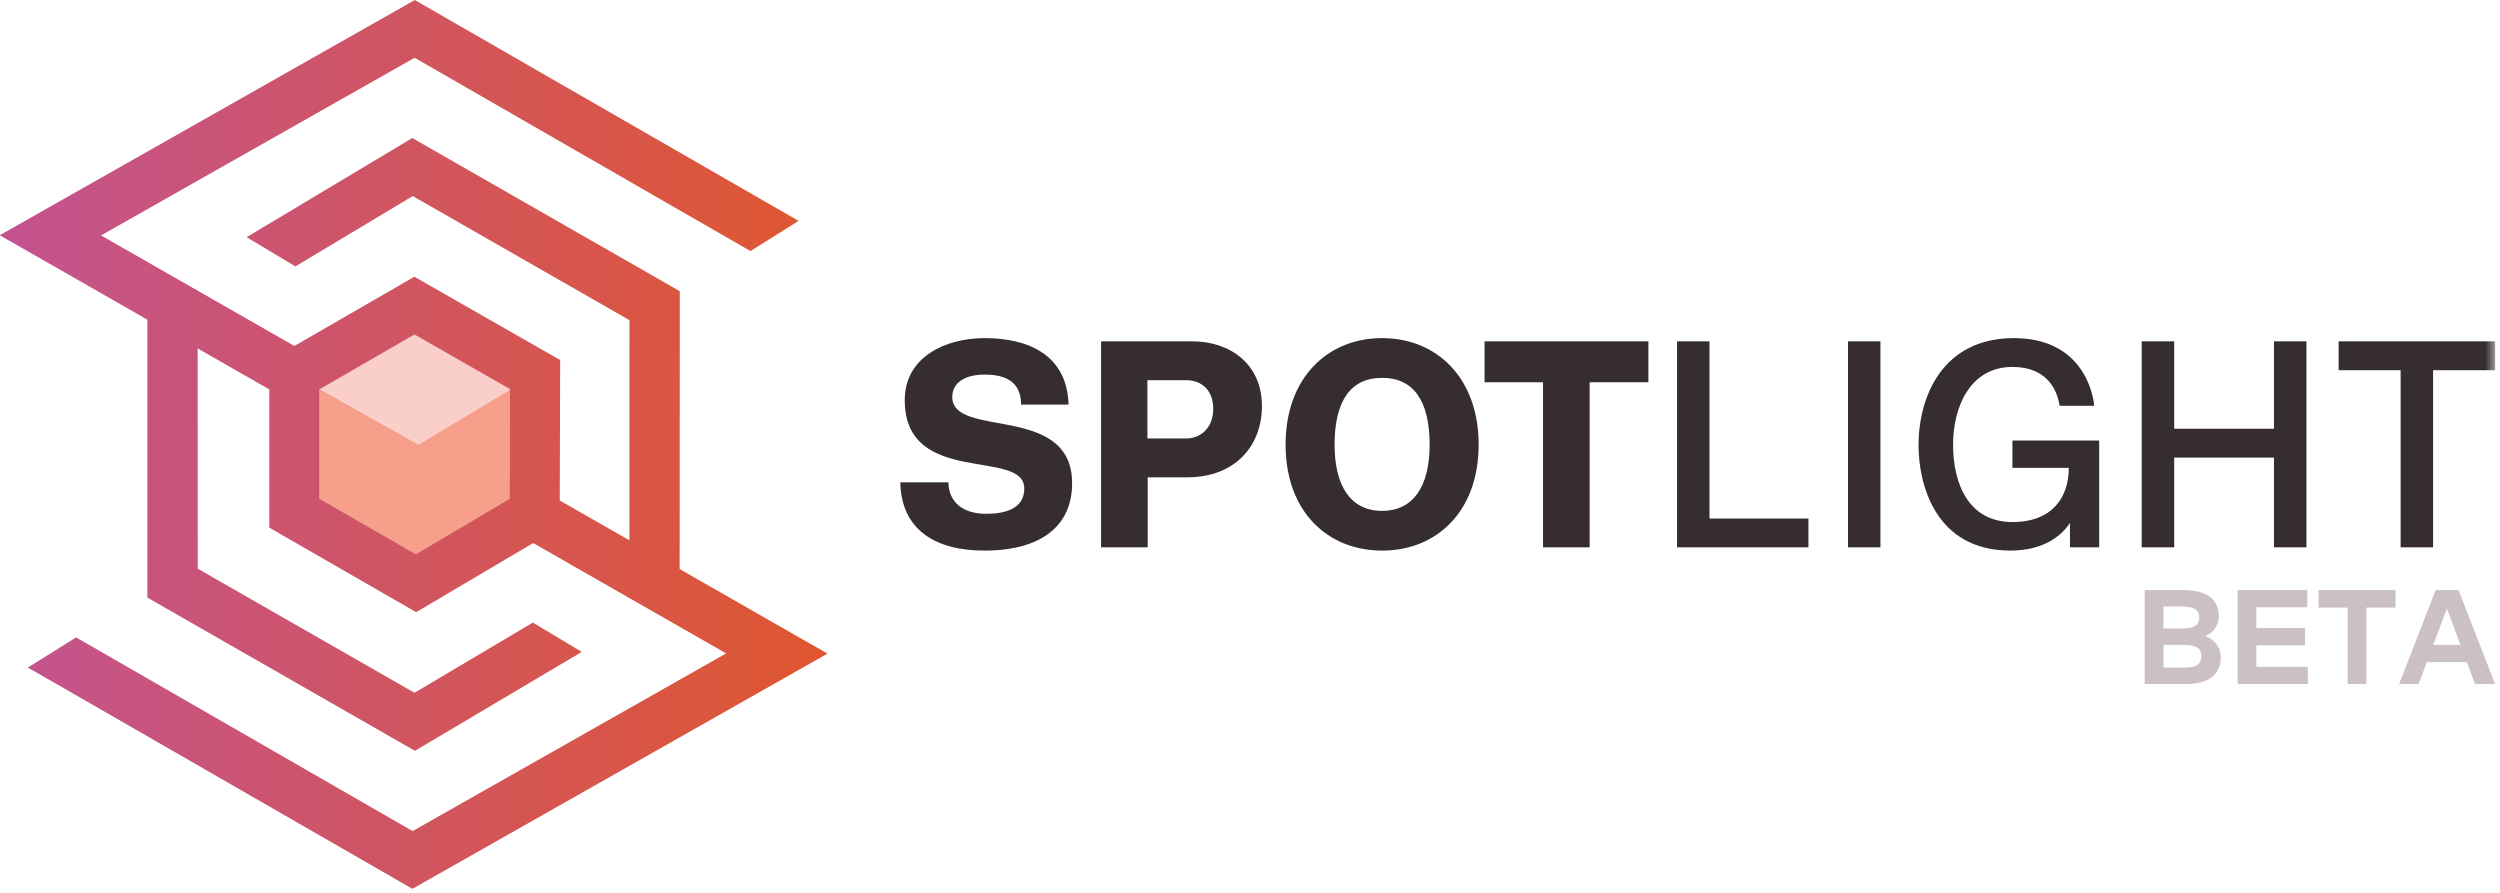
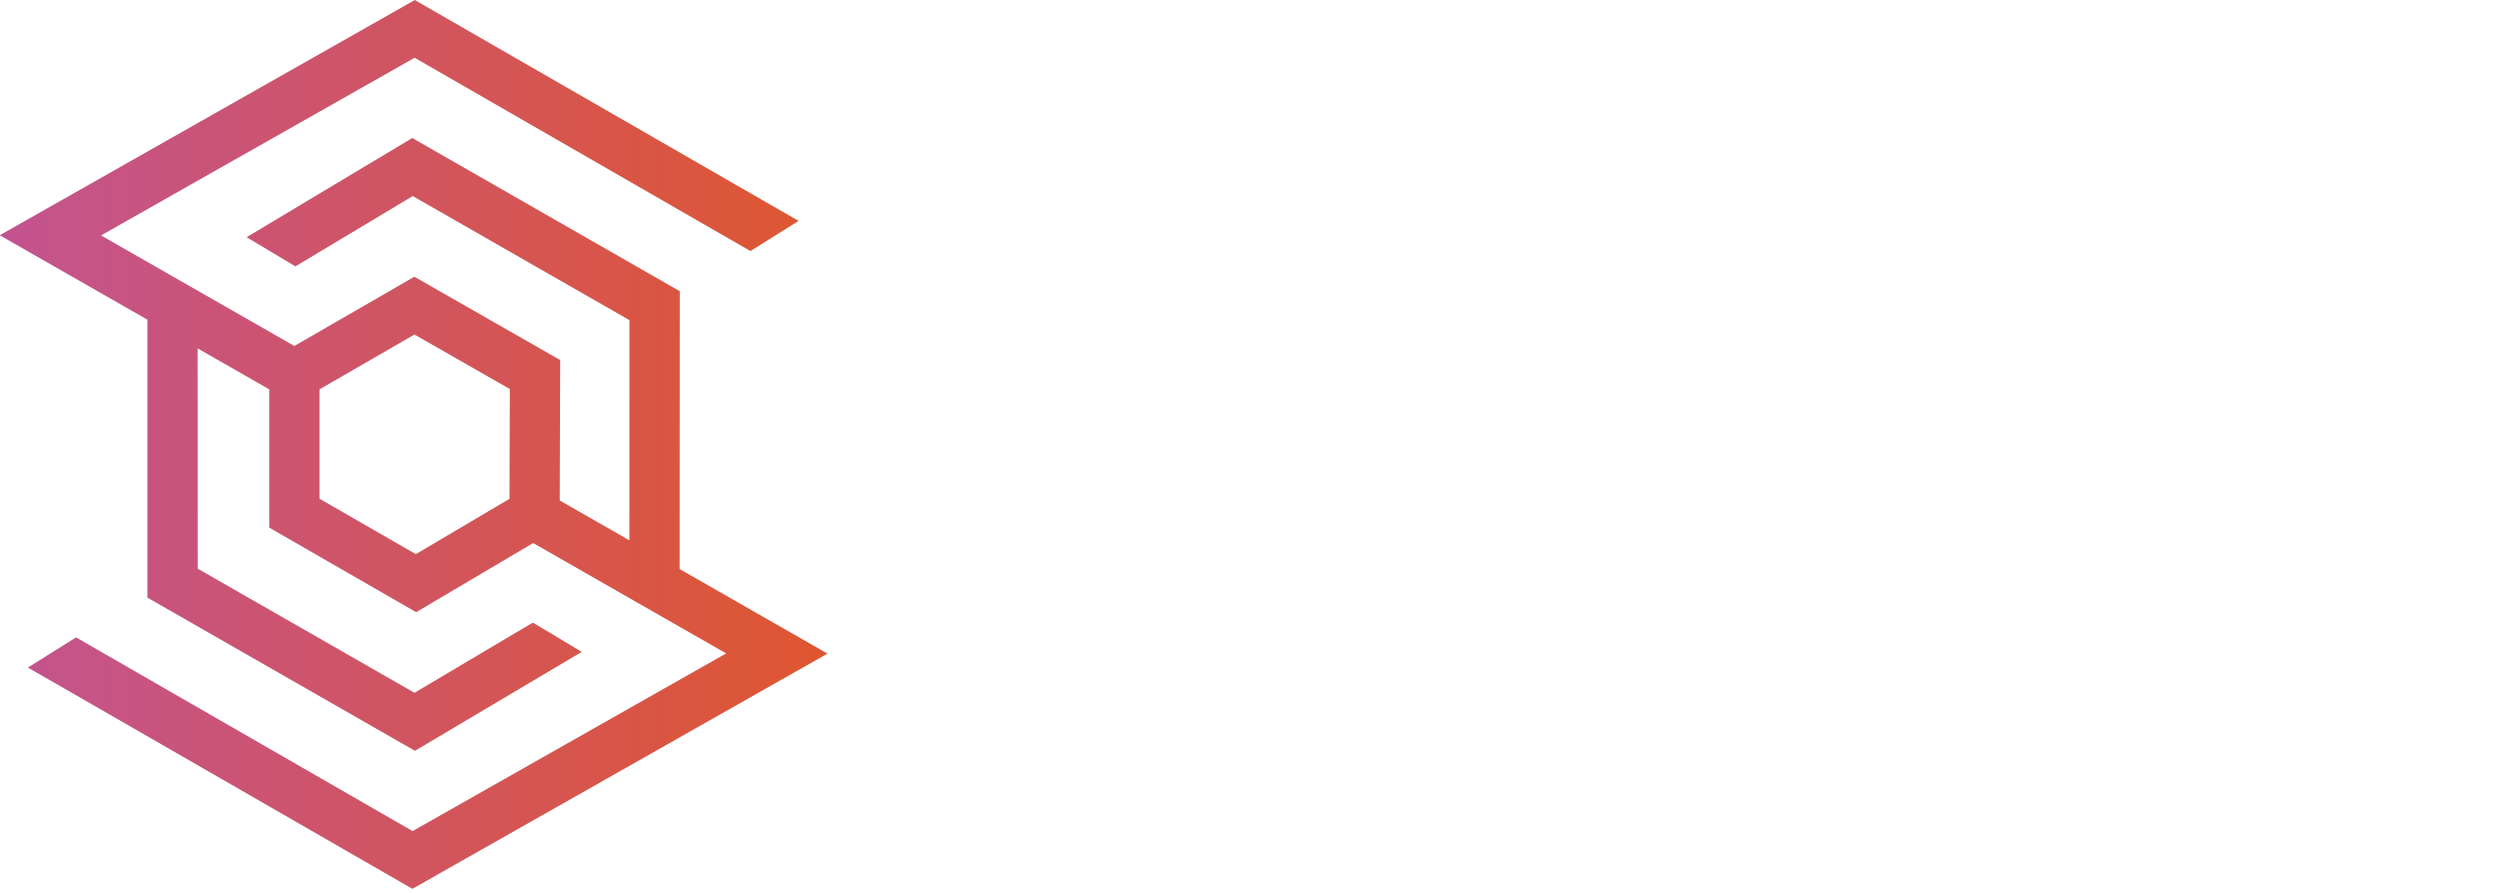
<svg xmlns="http://www.w3.org/2000/svg" xmlns:xlink="http://www.w3.org/1999/xlink" width="266" height="95" viewBox="0 0 266 95">
  <title>Group</title>
  <defs>
-     <path id="a" d="M0 94.61h265.509V.044H0z" />
    <linearGradient x1="100%" y1="50%" x2="-13.23%" y2="50%" id="c">
      <stop stop-color="#DF562F" offset="0%" />
      <stop stop-color="#BF539D" offset="100%" />
    </linearGradient>
  </defs>
  <g fill="none" fill-rule="evenodd">
    <g transform="translate(-.031 -.04)">
-       <path d="M101.352 42.277c0 4.478 12.752.626 12.752 9.176 0 4.383-3.078 7.17-9.36 7.17-5.277 0-8.826-2.286-8.92-7.265h5.12c0 1.691 1.099 3.35 4.02 3.35 2.073 0 4.052-.563 4.052-2.692 0-4.321-12.721-.126-12.721-9.394 0-4.634 4.366-6.607 8.512-6.607 4.586 0 8.763 1.753 8.92 7.077h-5.056c0-1.347-.472-3.195-3.833-3.195-2.48 0-3.486 1.096-3.486 2.38zm24.878 4.416h-4.115v-6.2h4.115c1.665 0 2.89 1.064 2.89 3.068 0 1.88-1.225 3.132-2.89 3.132m.66-10.334h-9.706v21.92h4.963v-7.453h4.208c5.152 0 7.947-3.414 7.947-7.578 0-4.478-3.392-6.89-7.413-6.89m20.198 18.037c-3.36 0-5.057-2.66-5.057-7.045 0-4.634 1.696-7.108 5.057-7.108 3.36 0 5.056 2.474 5.056 7.108 0 4.384-1.695 7.045-5.056 7.045m0-18.38c-5.78 0-10.271 4.196-10.271 11.335 0 7.14 4.491 11.273 10.27 11.273 5.78 0 10.272-4.133 10.272-11.273s-4.492-11.335-10.271-11.335m10.901 4.697h6.22v17.566h4.961V40.712h6.251v-4.353h-17.432zm23.935-4.353h-3.455v21.92h13.978v-3.07h-10.523z" fill="#352D32" />
      <mask id="b" fill="#fff">
        <use xlink:href="#a" />
      </mask>
      <path fill="#352D32" mask="url(#b)" d="M196.656 58.278h3.454V36.36h-3.454zm17.494-8.454h6c0 3.037-1.665 5.761-6 5.761-4.68 0-6.313-4.102-6.313-8.235 0-3.977 1.79-8.267 6.314-8.267 2.638 0 4.554 1.284 5.025 4.134h3.676c-.127-1.503-1.352-7.202-8.544-7.202-7.601 0-10.146 6.231-10.146 11.397 0 4.071 1.728 11.21 9.769 11.21 3.643 0 5.497-1.658 6.345-2.943v2.6h3.109V46.91h-9.234v2.913zm27.831-4.165h-10.616v-9.3h-3.456v21.92h3.456v-9.551h10.616v9.55h3.456V36.36h-3.456zm6.88-9.3v3.069h6.596v18.85h3.455v-18.85h6.596v-3.069z" />
    </g>
-     <path fill="#F69F8B" d="M33.998 53.065l10.245 5.896 9.965-5.888.036-11.615-9.715 5.826-10.496-5.88-.035.02z" />
-     <path fill="#FACEC9" d="M54.244 41.458v-.066l-10.146-5.797-10.065 5.81 10.496 5.88z" />
    <path d="M34.03 53.729V42.088l.035-.02 10.065-5.81 10.146 5.798v.066l-.037 11.615-9.965 5.888L34.03 53.73zM44.166.666L0 25.693l15.713 8.985V64.25l28.466 16.3 17.752-10.527-5.206-3.115-12.593 7.468-23.06-13.204-.01-23.435 7.621 4.358v14.711L44.31 65.8l12.45-7.356 20.534 11.742L43.93 89.091 10.274 69.719l-2.149-1.236-2.43 1.52-2.702 1.691 3.818 2.187 37.1 21.353 44.165-25.026-15.73-8.996.017-29.562-28.466-16.3-17.626 10.551 5.193 3.108 12.48-7.484 23.06 13.203L67 58.155l-7.413-4.24.047-14.941-15.516-8.866-12.766 7.368-20.568-11.762L44.145 6.81l33.59 19.333.01.006 2.136 1.226 2.582-1.617L85 24.167l-3.886-2.235L44.166.666z" fill="url(#c)" transform="translate(-.031 -.664)" />
-     <path d="M232.286 62.781c2.328 0 3.792.865 3.792 2.772 0 1.007-.62 1.821-1.45 2.121.915.307 1.665 1.164 1.665 2.243 0 1.914-1.365 2.864-3.765 2.864H228.2v-10h4.086zm-2.093 5.843v2.4l2.235.007c1.108 0 1.793-.257 1.793-1.214 0-.943-.685-1.193-1.793-1.193h-2.235zm0-4.086v2.336h2.043c.992 0 1.764-.207 1.764-1.178 0-.936-.786-1.158-1.772-1.158h-2.035zm15.364 8.243h-7.471v-10h7.414v1.829h-5.422v2.214h5.172v1.829h-5.172v2.3h5.48v1.828zm9.329-8.135h-3.1v8.135h-1.993v-8.135h-3.1V62.78h8.193v1.865zm10.592 8.135h-2.128l-.872-2.328h-4.264l-.871 2.328h-2.079l3.893-10h2.429l3.892 10zm-6.578-4.164h2.893l-1.443-3.864-1.45 3.864z" fill="#CCC0C7" />
  </g>
</svg>